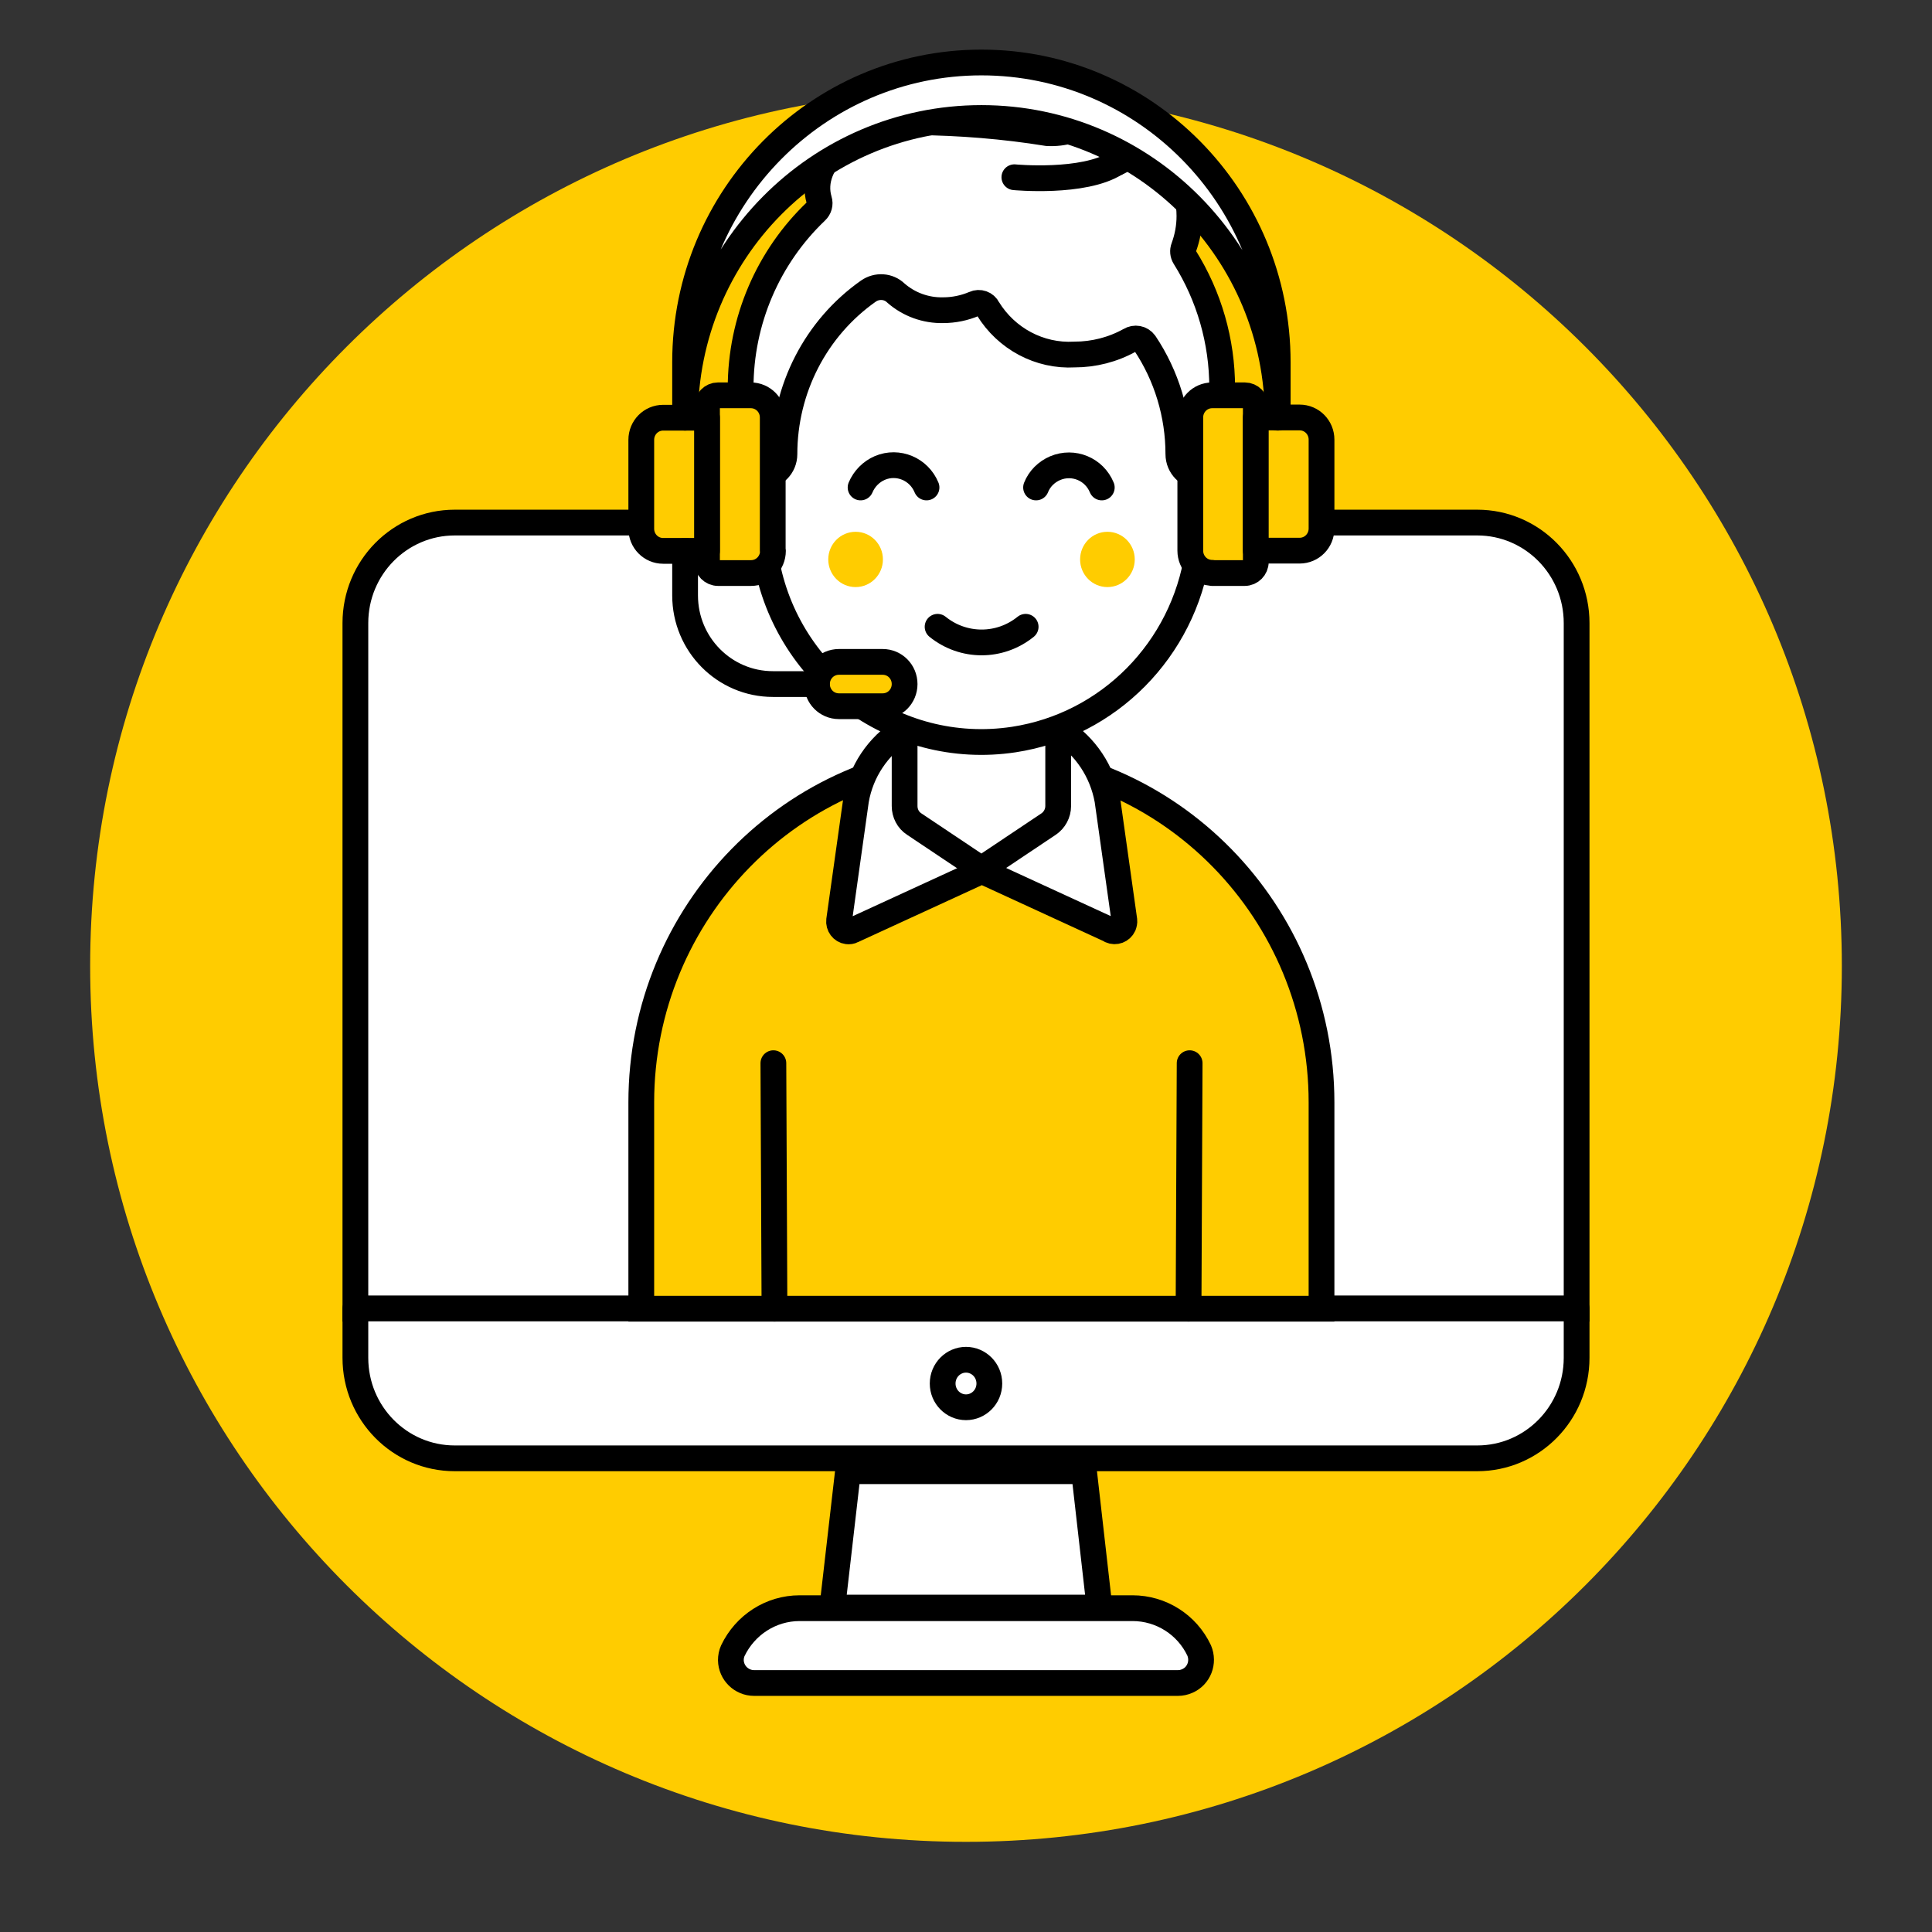
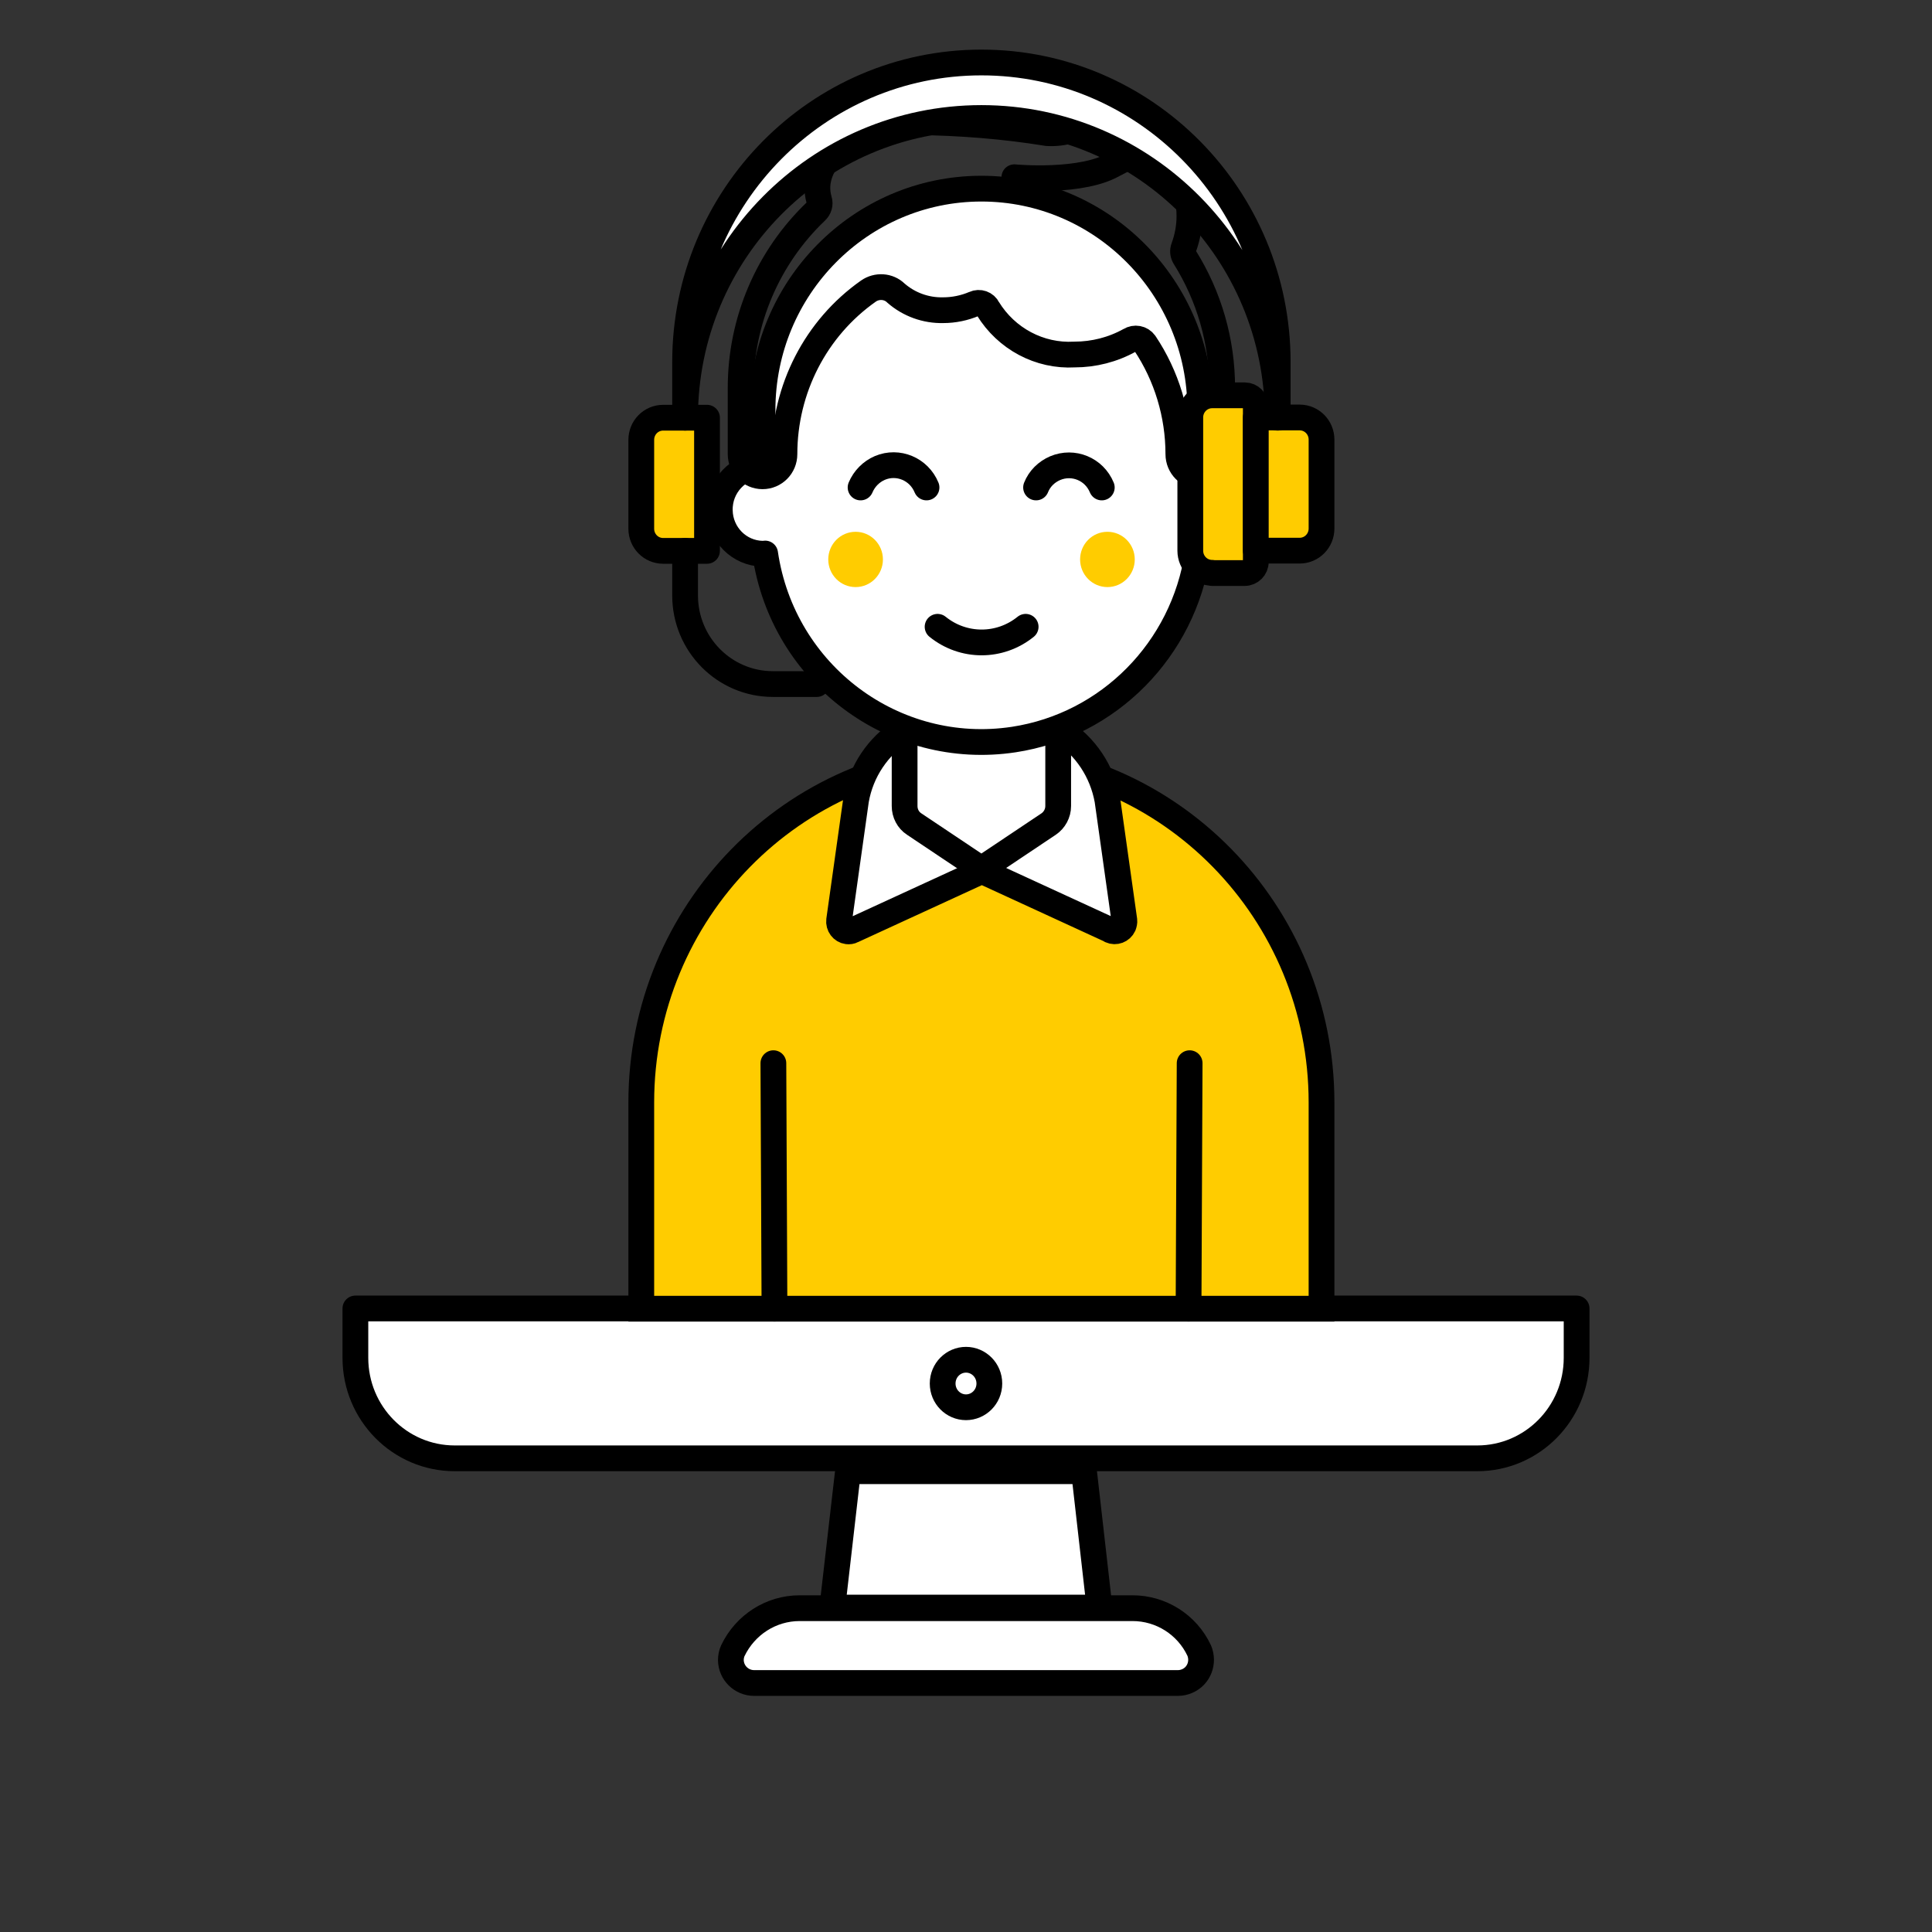
<svg xmlns="http://www.w3.org/2000/svg" width="300" height="300" viewBox="0 0 300 300" fill="none">
  <rect x="0" y="0" width="300" height="300" fill="#333333" stroke="none" />
  <g clip-path="url(#clip0_1584_152)">
-     <path d="M150 286C225.111 286 286 225.111 286 150C286 74.889 225.111 14 150 14C74.889 14 14 74.889 14 150C14 225.111 74.889 286 150 286Z" fill="#FFCC00" />
-     <path d="M244.816 96.749C244.816 88.129 237.911 81.145 229.389 81.145H70.611C62.089 81.145 55.184 88.129 55.184 96.749V203.213H244.816V96.749Z" fill="white" stroke="black" stroke-width="4" />
    <path d="M168.323 228.448L170.731 249.625H129.239L131.675 228.448H168.323Z" fill="white" stroke="black" stroke-width="4" />
    <path d="M182.908 261.335H117.092C115.139 261.335 113.522 259.767 113.488 257.791C113.488 257.28 113.589 256.769 113.791 256.326C115.711 252.306 119.72 249.717 124.166 249.717H175.868C180.28 249.717 184.322 252.272 186.209 256.292C186.983 258.132 186.175 260.244 184.356 261.028C183.884 261.232 183.413 261.335 182.908 261.335Z" fill="white" stroke="black" stroke-width="4" stroke-linecap="round" stroke-linejoin="round" />
    <path d="M229.389 226.448C237.911 226.448 244.816 219.464 244.816 210.845V203.179H55.184V210.845C55.184 219.464 62.089 226.448 70.611 226.448H229.389Z" fill="white" stroke="black" stroke-width="4" stroke-linecap="round" stroke-linejoin="round" />
    <path d="M150 211.141C151.981 211.141 153.625 212.772 153.625 214.831C153.625 216.89 151.981 218.52 150 218.52C148.019 218.52 146.375 216.89 146.375 214.831C146.375 212.772 148.019 211.141 150 211.141Z" stroke="black" stroke-width="4" />
    <path d="M152.391 117.258C181.628 117.531 205.205 141.583 205.205 171.189V203.213H99.577V171.189C99.577 141.617 123.155 117.531 152.391 117.258Z" fill="#FFCC00" stroke="black" stroke-width="4" />
    <path d="M120.259 203.213L120.09 165.091" stroke="black" stroke-width="4" stroke-linecap="round" stroke-linejoin="round" />
    <path d="M184.558 203.213L184.727 165.091" stroke="black" stroke-width="4" stroke-linecap="round" stroke-linejoin="round" />
    <path d="M172.466 144.479C173.207 144.82 174.117 144.479 174.453 143.73C174.554 143.457 174.622 143.184 174.588 142.912L171.961 124.242C171.152 119.779 168.559 115.861 164.753 113.443H140.131C136.325 115.861 133.698 119.779 132.923 124.242L130.296 142.912C130.195 143.73 130.767 144.513 131.576 144.615C131.845 144.649 132.148 144.615 132.384 144.479L152.459 135.246L172.533 144.479H172.466Z" fill="white" stroke="black" stroke-width="4" stroke-linecap="round" stroke-linejoin="round" />
    <path d="M140.468 108.264V125.162C140.468 126.286 141.007 127.343 141.95 127.956L152.391 134.94L162.833 127.956C163.742 127.343 164.315 126.286 164.315 125.162V108.264H140.468Z" fill="white" stroke="#4550E5" stroke-linecap="round" stroke-linejoin="round" />
    <path d="M140.468 108.264V125.162C140.468 126.286 141.007 127.343 141.95 127.956L152.391 134.94L162.833 127.956C163.742 127.343 164.315 126.286 164.315 125.162V108.264H140.468Z" stroke="black" stroke-width="4" stroke-linecap="round" stroke-linejoin="round" />
    <path d="M186.377 72.254V63.668C186.377 44.692 171.153 29.293 152.391 29.293C133.63 29.293 118.406 44.692 118.406 63.668V72.254C114.667 72.322 111.67 75.49 111.771 79.272C111.838 82.951 114.768 85.915 118.406 85.983C118.541 85.983 118.675 85.949 118.81 85.949C121.572 104.721 138.885 117.633 157.41 114.839C172.163 112.591 183.75 100.871 185.973 85.949C186.108 85.949 186.242 85.983 186.377 85.983C190.116 86.051 193.248 83.053 193.316 79.272C193.383 75.49 190.419 72.322 186.68 72.254C186.579 72.254 186.478 72.254 186.377 72.254Z" fill="white" stroke="black" stroke-width="4" stroke-linecap="round" stroke-linejoin="round" />
    <path d="M132.856 91.162C135.2 91.162 137.1 89.24 137.1 86.869C137.1 84.498 135.2 82.576 132.856 82.576C130.512 82.576 128.612 84.498 128.612 86.869C128.612 89.24 130.512 91.162 132.856 91.162Z" fill="#FFCC00" />
    <path d="M171.961 91.162C174.305 91.162 176.205 89.24 176.205 86.869C176.205 84.498 174.305 82.576 171.961 82.576C169.617 82.576 167.717 84.498 167.717 86.869C167.717 89.24 169.617 91.162 171.961 91.162Z" fill="#FFCC00" />
    <path d="M145.588 97.328C149.596 100.565 155.254 100.565 159.263 97.328" stroke="black" stroke-width="4" stroke-linecap="round" stroke-linejoin="round" />
    <path d="M171.085 75.694C169.906 72.833 166.673 71.504 163.843 72.696C162.496 73.276 161.418 74.332 160.879 75.694" stroke="black" stroke-width="4" stroke-linecap="round" stroke-linejoin="round" />
    <path d="M143.87 75.694C142.691 72.833 139.457 71.47 136.628 72.662C135.281 73.242 134.203 74.332 133.63 75.694" stroke="black" stroke-width="4" stroke-linecap="round" stroke-linejoin="round" />
-     <path d="M183.952 39.922C183.682 39.479 183.615 38.934 183.817 38.423C184.39 36.856 184.693 35.221 184.693 33.551C184.693 29.293 182.773 25.307 179.506 22.616C178.832 22.104 177.889 22.173 177.316 22.752C176.104 23.808 174.756 24.66 173.308 25.341C173.308 23.297 172.904 21.287 172.129 19.413C171.792 18.527 170.849 18.084 169.974 18.425C169.839 18.459 169.738 18.527 169.603 18.629C167.582 20.094 165.123 20.81 162.631 20.674C155.894 19.583 149.057 19.038 142.219 18.97C132.283 18.97 125.445 25.137 127.197 31.064C127.399 31.678 127.197 32.359 126.725 32.802C119.248 39.922 115.004 49.836 115.004 60.227V70.516C115.004 72.424 116.52 73.957 118.406 73.957C120.292 73.957 121.808 72.424 121.808 70.516C121.808 60.432 126.658 50.961 134.843 45.203C136.156 44.283 137.975 44.385 139.12 45.51C141.141 47.281 143.769 48.235 146.463 48.167C148.114 48.167 149.764 47.826 151.28 47.179C152.088 46.804 153.031 47.145 153.402 47.928C156.265 52.596 161.418 55.355 166.841 55.049C169.839 55.049 172.803 54.299 175.43 52.834C176.205 52.357 177.215 52.528 177.754 53.277C181.156 58.353 182.975 64.384 182.975 70.516C182.975 72.424 184.491 73.957 186.377 73.957C188.263 73.957 189.779 72.424 189.779 70.516V60.193C189.779 53.005 187.758 45.987 183.952 39.922Z" fill="white" />
    <path d="M183.952 39.922C183.682 39.479 183.615 38.934 183.817 38.423C184.39 36.856 184.693 35.221 184.693 33.551C184.693 29.293 182.773 25.307 179.506 22.616C178.832 22.104 177.889 22.173 177.316 22.752C176.104 23.808 174.756 24.66 173.308 25.341C173.308 23.297 172.904 21.287 172.129 19.413C171.792 18.527 170.849 18.084 169.974 18.425C169.839 18.459 169.738 18.527 169.603 18.629C167.582 20.094 165.123 20.81 162.631 20.674C155.894 19.583 149.057 19.038 142.219 18.97C132.283 18.97 125.445 25.137 127.197 31.064C127.399 31.678 127.197 32.359 126.725 32.802C119.248 39.922 115.004 49.836 115.004 60.227V70.516C115.004 72.424 116.52 73.957 118.406 73.957C120.292 73.957 121.808 72.424 121.808 70.516C121.808 60.432 126.658 50.961 134.843 45.203C136.156 44.283 137.975 44.385 139.12 45.51C141.141 47.281 143.769 48.235 146.463 48.167C148.114 48.167 149.764 47.826 151.28 47.179C152.088 46.804 153.031 47.145 153.402 47.928C156.265 52.596 161.418 55.355 166.841 55.049C169.839 55.049 172.803 54.299 175.43 52.834C176.205 52.357 177.215 52.528 177.754 53.277C181.156 58.353 182.975 64.384 182.975 70.516C182.975 72.424 184.491 73.957 186.377 73.957C188.263 73.957 189.779 72.424 189.779 70.516V60.193C189.779 53.005 187.758 45.987 183.952 39.922Z" stroke="black" stroke-width="4" stroke-linecap="round" stroke-linejoin="round" />
    <path d="M173.275 25.341C168.256 28.543 157.511 27.521 157.511 27.521" stroke="black" stroke-width="4" stroke-linecap="round" stroke-linejoin="round" />
-     <path d="M120.023 85.54C120.023 87.448 118.507 88.981 116.621 88.981H111.501C110.558 88.981 109.783 88.198 109.783 87.244V63.123C109.783 62.169 110.558 61.386 111.467 61.386H116.587C118.473 61.386 119.989 62.919 119.989 64.826V85.506L120.023 85.54Z" fill="#FFCC00" stroke="black" stroke-width="4" stroke-linecap="round" stroke-linejoin="round" />
    <path d="M102.979 85.54H109.783V64.861H102.979C101.093 64.861 99.577 66.394 99.577 68.302V82.099C99.577 84.007 101.093 85.54 102.979 85.54Z" fill="#FFCC00" stroke="black" stroke-width="4" stroke-linecap="round" stroke-linejoin="round" />
    <path d="M188.196 88.981H193.282C194.225 88.981 195 88.198 195 87.244V63.123C195 62.169 194.225 61.386 193.316 61.386H188.23C186.343 61.386 184.828 62.919 184.828 64.826V85.506C184.828 87.414 186.343 88.947 188.23 88.947L188.196 88.981Z" fill="#FFCC00" stroke="black" stroke-width="4" stroke-linecap="round" stroke-linejoin="round" />
    <path d="M205.206 82.065C205.206 83.973 203.69 85.506 201.804 85.506H195V64.826H201.804C203.69 64.826 205.206 66.36 205.206 68.267V82.065Z" fill="#FFCC00" stroke="black" stroke-width="4" stroke-linecap="round" stroke-linejoin="round" />
    <path d="M198.402 64.861C198.402 39.173 177.788 18.323 152.391 18.323C126.995 18.323 106.381 39.139 106.381 64.861V56.241C106.381 30.553 126.995 9.703 152.391 9.703C177.788 9.703 198.402 30.519 198.402 56.241V64.861Z" fill="white" stroke="black" stroke-width="4" stroke-linecap="round" stroke-linejoin="round" />
-     <path d="M137.066 109.661H130.262C128.376 109.661 126.86 108.128 126.86 106.22C126.86 104.312 128.376 102.779 130.262 102.779H137.066C138.952 102.779 140.468 104.312 140.468 106.22C140.468 108.128 138.952 109.661 137.066 109.661Z" fill="#FFCC00" stroke="black" stroke-width="4" stroke-linecap="round" stroke-linejoin="round" />
    <path d="M126.827 106.22H120.023C112.478 106.22 106.381 100.054 106.381 92.456V85.54" stroke="black" stroke-width="4" stroke-linecap="round" stroke-linejoin="round" />
  </g>
  <defs>
    <clipPath id="clip0_1584_152">
      <rect width="300" height="300" fill="white" />
    </clipPath>
  </defs>
</svg>